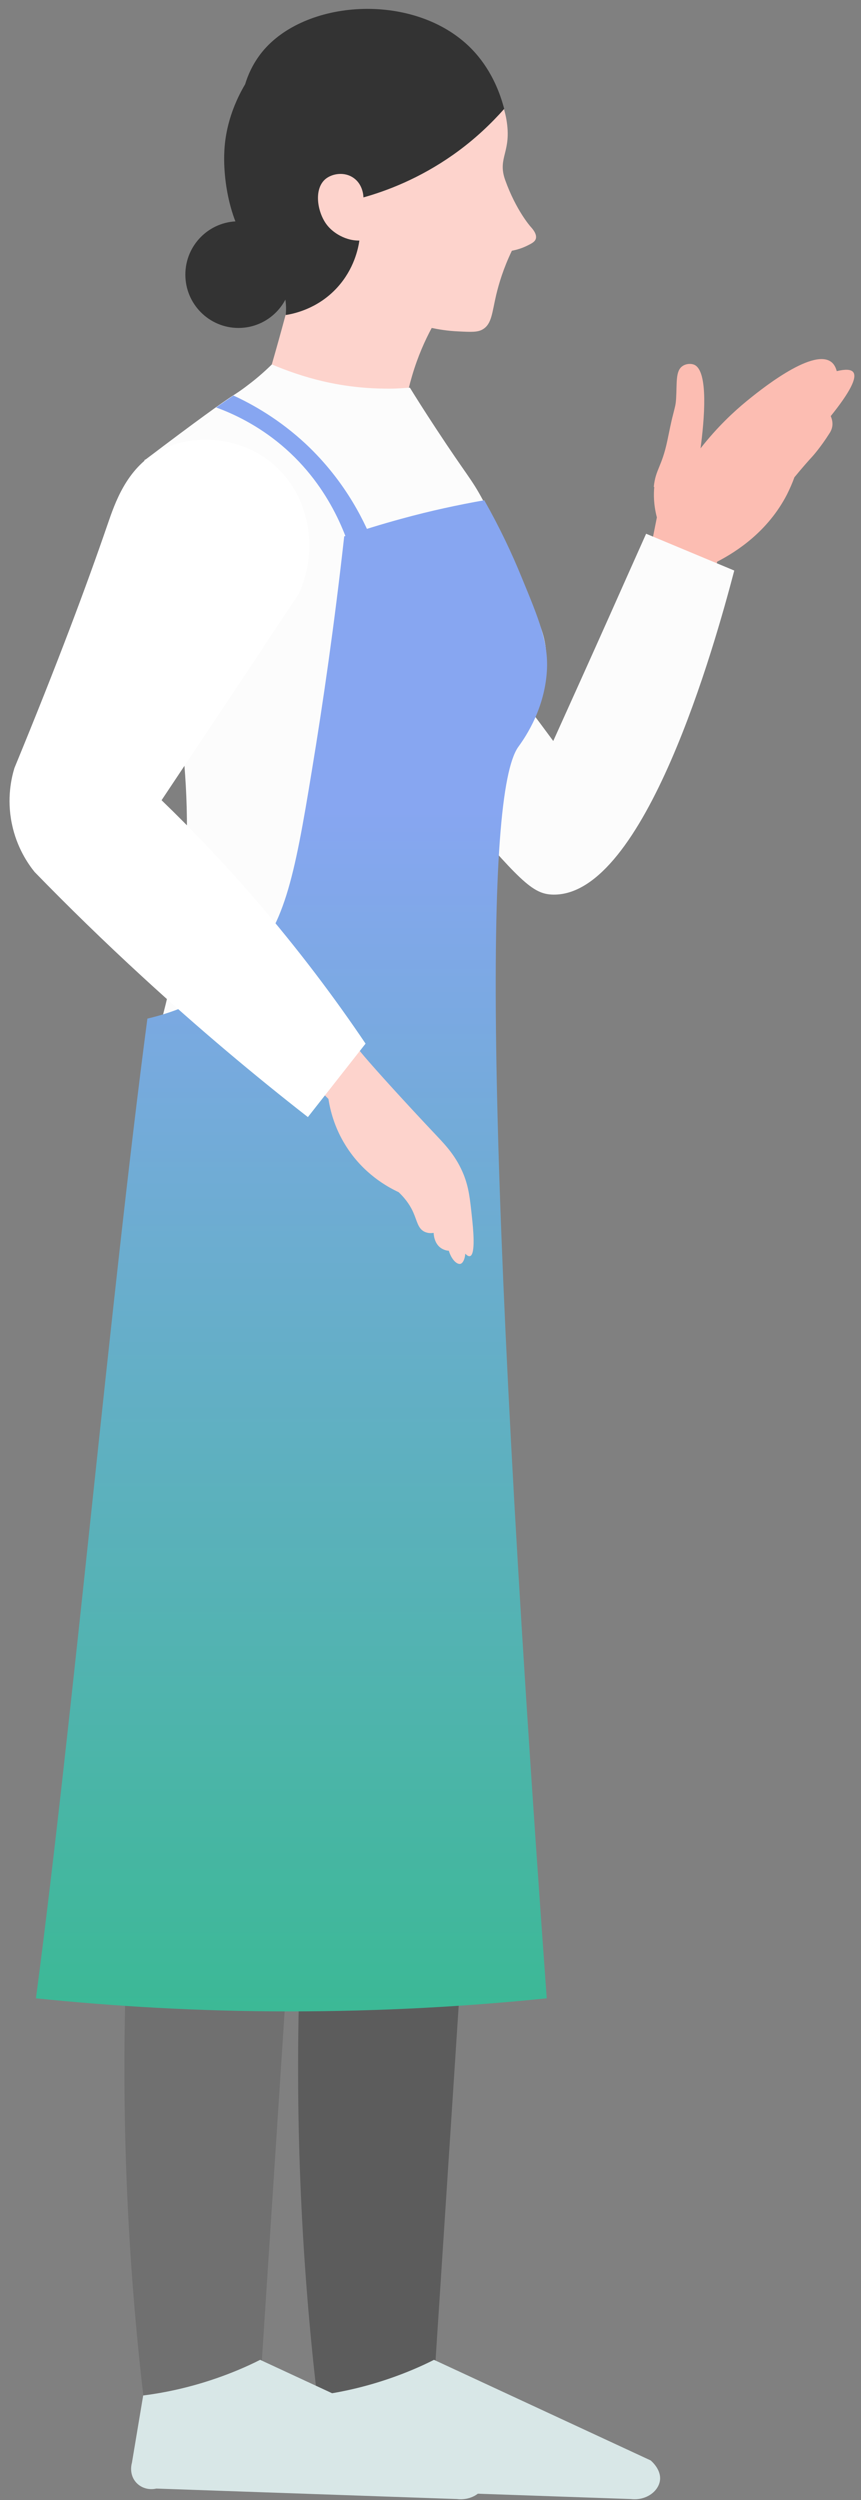
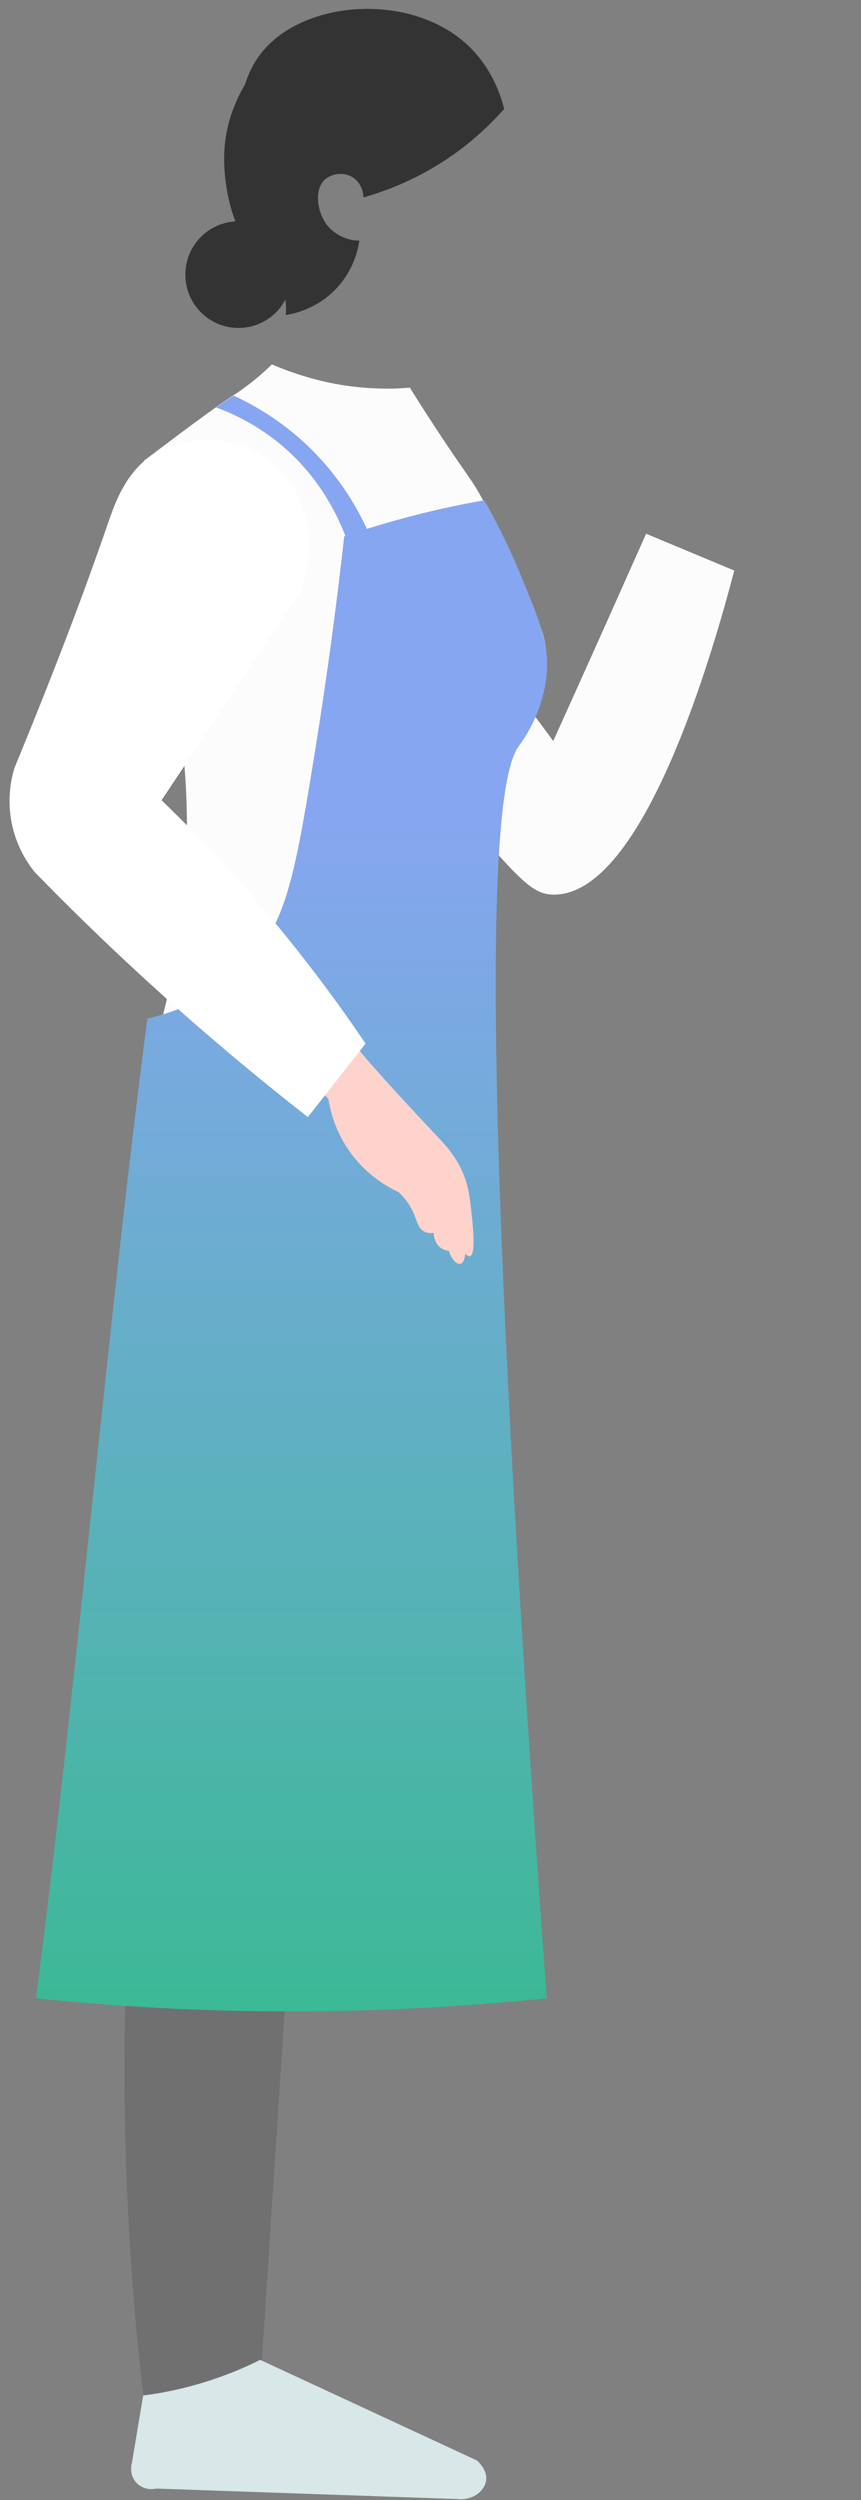
<svg xmlns="http://www.w3.org/2000/svg" width="83" height="241" viewBox="0 0 83 241" fill="none">
  <rect x="0" y="0" width="83" height="241" fill="#808080" stroke="none" />
-   <path d="M63.024 46.927C63.197 45.24 63.794 45.019 64.328 42.496C64.516 41.613 64.689 40.698 64.878 39.988C65.082 39.153 65.129 39.09 65.176 38.443C65.27 36.898 65.097 35.731 65.82 35.273C66.15 35.053 66.605 35.037 66.888 35.147C68.349 35.699 67.878 40.619 67.532 43.221C69.15 41.155 70.752 39.673 71.961 38.68C72.951 37.875 78.244 33.507 80.113 34.879C80.443 35.116 80.584 35.494 80.663 35.778C81.511 35.573 82.029 35.605 82.249 35.873C82.657 36.393 81.935 37.812 80.081 40.115C80.176 40.32 80.286 40.666 80.239 41.061C80.191 41.392 80.05 41.644 79.972 41.755C79.108 43.127 78.322 43.994 78.322 43.994C77.914 44.435 77.317 45.114 76.579 46.012C76.39 46.548 76.139 47.116 75.856 47.684C74.034 51.2 71.082 53.14 69.134 54.149C68.757 55.916 68.396 57.666 68.019 59.432C65.946 58.833 63.857 58.218 61.783 57.619C62.302 55.032 62.804 52.462 63.323 49.876C62.993 48.614 63.009 47.621 63.071 46.959L63.024 46.927Z" fill="#FCBDB2" />
  <path d="M25.643 50.302C26.962 47.526 29.475 46.864 29.475 46.864C32.193 46.154 34.69 48.062 35.208 48.488C39.496 53.582 43.815 58.912 48.119 64.51C49.909 66.828 51.637 69.13 53.333 71.433C55.155 67.396 56.977 63.359 58.799 59.274C59.962 56.657 61.124 54.055 62.286 51.453C65.113 52.635 67.956 53.818 70.783 55.001C68.914 62.129 62.16 86.382 53.333 86.24C51.292 86.209 50.098 84.884 43.501 77.204C29.899 61.372 23.947 53.85 25.643 50.302Z" fill="#FCFCFC" />
-   <path d="M44.412 4.271C46.266 5.753 47.396 7.708 47.396 7.708C48.433 9.506 48.747 11.115 48.81 11.477C49.375 14.694 47.915 15.152 48.7 17.359C49.752 20.292 51.15 21.854 51.15 21.854C51.291 22.011 51.794 22.547 51.653 23.02C51.559 23.32 51.244 23.478 50.758 23.714C50.396 23.888 49.925 24.061 49.344 24.172C48.511 25.906 48.087 27.373 47.836 28.414C47.428 30.148 47.412 31.221 46.548 31.741C46.061 32.041 45.433 32.009 44.161 31.946C43.093 31.899 42.229 31.741 41.616 31.615C40.972 32.813 40.281 34.343 39.732 36.204C39.198 38.002 38.931 39.61 38.805 40.95C37.218 40.651 35.507 40.398 33.685 40.209C30.418 39.878 27.418 39.831 24.779 39.941C25.721 36.834 26.648 33.649 27.528 30.369C27.779 29.407 28.03 28.461 28.282 27.499C27.779 27.262 26.774 26.679 26.051 25.512C25.737 24.992 25.564 24.487 25.454 24.109C25.454 24.109 24.795 22.5 24.025 20.024C23.695 18.999 21.418 10.847 26.004 5.595C31.03 -0.161 40.847 1.448 44.396 4.286L44.412 4.271Z" fill="#FDD3CC" />
  <path d="M48.59 10.515C47.396 11.856 45.794 13.433 43.69 14.915C40.423 17.217 37.281 18.4 35.035 19.031C35.035 18.889 34.988 17.801 34.109 17.17C33.245 16.539 32.067 16.713 31.407 17.233C30.229 18.179 30.575 20.387 31.454 21.601C32.13 22.532 33.166 22.91 33.355 22.973C33.873 23.163 34.344 23.194 34.643 23.194C34.533 23.951 34.14 25.922 32.522 27.704C30.622 29.801 28.25 30.259 27.543 30.369C27.606 29.801 27.606 28.95 27.308 28.035C26.79 26.458 25.627 25.575 25.188 25.181C22.235 22.516 21.497 17.533 21.622 14.694C21.669 13.385 21.968 10.941 23.633 8.118C23.868 7.33 24.339 6.163 25.266 5.012C29.381 -0.05 39.622 -0.744 45.087 4.35C46.046 5.248 47.726 7.125 48.606 10.5L48.59 10.515Z" fill="#333333" />
  <path d="M22.988 31.615C25.816 31.615 28.109 29.313 28.109 26.474C28.109 23.635 25.816 21.333 22.988 21.333C20.161 21.333 17.868 23.635 17.868 26.474C17.868 29.313 20.161 31.615 22.988 31.615Z" fill="#333333" />
-   <path d="M29.727 175.968C29.334 180.667 29.036 185.524 28.878 190.555C28.407 205.205 29.145 218.75 30.559 230.94C34.282 231.208 37.988 231.492 41.711 231.76C42.92 213.231 44.129 194.702 45.339 176.173C40.14 176.094 34.941 176.031 29.742 175.952L29.727 175.968Z" fill="#5C5C5C" />
-   <path d="M30.559 230.94C30.198 233.101 29.837 235.261 29.475 237.421C29.444 237.516 29.192 238.446 29.805 239.219C30.276 239.818 31.062 240.071 31.831 239.897C41.491 240.228 51.15 240.575 60.81 240.906C62.286 241.08 63.48 240.165 63.621 239.109C63.762 238.052 62.789 237.248 62.726 237.185C55.768 233.952 48.794 230.719 41.836 227.487C40.595 228.117 39.166 228.732 37.564 229.284C34.957 230.183 32.554 230.672 30.559 230.924V230.94Z" fill="#D8E7E7" />
  <path d="M12.983 175.968C12.591 180.667 12.292 185.524 12.135 190.555C11.664 205.205 12.402 218.75 13.816 230.94C17.538 231.208 21.245 231.492 24.968 231.76C26.177 213.231 27.386 194.702 28.596 176.173C23.397 176.094 18.198 176.031 12.999 175.952L12.983 175.968Z" fill="#707070" />
  <path d="M13.8 230.94C13.439 233.101 13.078 235.261 12.716 237.421C12.685 237.516 12.434 238.446 13.046 239.219C13.518 239.818 14.303 240.071 15.072 239.897C24.732 240.228 34.391 240.575 44.051 240.906C45.527 241.08 46.721 240.165 46.862 239.109C47.004 238.052 46.03 237.248 45.967 237.185C39.009 233.952 32.035 230.719 25.077 227.487C23.837 228.117 22.407 228.732 20.805 229.284C18.198 230.183 15.795 230.672 13.8 230.924V230.94Z" fill="#D8E7E7" />
  <path d="M14.02 44.309C19.109 40.446 21.418 38.806 22.486 38.112C22.643 38.017 23.193 37.67 23.884 37.134C24.936 36.346 25.721 35.605 26.208 35.131C27.622 35.731 29.303 36.33 31.203 36.771C34.14 37.45 36.512 37.465 37.548 37.465C38.349 37.465 39.025 37.402 39.512 37.371C40.046 38.238 40.91 39.61 42.009 41.282C45.041 45.902 45.449 46.139 46.548 48.204C48.056 51.059 47.679 50.932 49.375 54.701C49.925 55.916 50.6 57.35 51.511 59.133C51.904 59.889 52.611 61.293 52.658 63.169C52.674 64.068 52.548 65.33 51.417 67.979C50.208 70.833 48.889 72.805 48.779 72.962C45.747 77.535 46.784 82.834 45.166 95.103C44.899 97.058 44.475 100.038 43.737 103.697C41.004 104.816 34.925 106.866 27.261 105.7C21.449 104.816 17.193 102.467 14.837 100.906C15.622 98.367 16.345 95.528 16.895 92.453C18.182 85.262 18.198 78.876 17.774 73.751C17.036 70.013 16.266 66.986 15.701 64.873C13.486 56.672 11.586 52.809 12.826 47.542C13.156 46.123 13.627 45.003 13.973 44.293L14.02 44.309Z" fill="#FCFCFC" />
  <path d="M46.705 48.22C44.208 48.662 41.538 49.229 38.726 50.002C36.763 50.538 34.91 51.106 33.182 51.705C32.224 60.299 31.124 67.853 30.088 74.129C28.329 84.915 27.386 89.425 23.617 93.179C20.491 96.285 16.769 97.594 14.209 98.193C10.627 125.301 7.046 165.529 3.465 192.636C10.847 193.393 19.015 193.898 27.842 193.898C36.873 193.898 45.197 193.409 52.705 192.636C46.642 108.98 46.768 76.636 49.941 72.032C50.271 71.559 52.485 68.689 52.721 64.652C52.878 61.939 51.967 59.732 50.302 55.695C49.36 53.377 48.182 50.869 46.69 48.236L46.705 48.22Z" fill="url(#paint0_linear_1_2638)" />
  <path d="M36.198 52.967C35.318 50.601 33.433 46.501 29.459 42.78C26.931 40.43 24.386 38.995 22.502 38.128C21.952 38.506 21.386 38.885 20.837 39.279C22.564 39.91 24.842 40.998 27.104 42.89C32.035 47.022 33.653 52.336 34.203 54.544C34.878 54.023 35.538 53.487 36.213 52.967H36.198Z" fill="url(#paint1_linear_1_2638)" />
  <path d="M30.653 95.308C32.303 98.32 33.952 100.48 35.13 101.852C36.229 103.145 38.993 106.204 42.151 109.547C42.967 110.415 44.004 111.503 44.711 113.269C45.197 114.515 45.307 115.555 45.496 117.337C45.606 118.347 45.873 120.933 45.307 121.091C45.15 121.138 44.978 120.98 44.852 120.854C44.821 121.327 44.648 121.753 44.397 121.832C44.067 121.926 43.533 121.453 43.266 120.57C43.093 120.57 42.842 120.507 42.59 120.365C41.836 119.924 41.805 118.946 41.805 118.851C41.569 118.883 41.224 118.899 40.894 118.725C40.281 118.41 40.203 117.684 39.842 116.88C39.622 116.375 39.213 115.666 38.428 114.925C37.376 114.436 35.02 113.158 33.323 110.43C32.224 108.68 31.831 107.008 31.659 105.936C29.79 104.06 27.905 102.167 26.036 100.291C27.575 98.619 29.098 96.963 30.638 95.292L30.653 95.308Z" fill="#FDD3CC" />
  <path d="M15.245 43.489C12.182 45.208 11.083 48.488 10.376 50.538C8.35 56.436 5.57 63.895 1.392 74.035C1.109 74.965 0.638 76.952 1.141 79.396C1.612 81.714 2.727 83.307 3.34 84.064C6.56 87.376 10.015 90.75 13.722 94.156C19.172 99.171 24.528 103.665 29.68 107.687C31.533 105.321 33.386 102.971 35.24 100.606C32.287 96.222 28.768 91.523 24.606 86.697C21.544 83.149 18.497 79.964 15.575 77.141C19.989 70.518 24.402 63.879 28.8 57.256C30.873 52.683 29.68 47.416 26.098 44.546C22.894 41.975 18.355 41.786 15.245 43.521V43.489Z" fill="white" />
  <defs>
    <linearGradient id="paint0_linear_1_2638" x1="28.109" y1="276.198" x2="28.109" y2="77.945" gradientUnits="userSpaceOnUse">
      <stop stop-color="#06C655" />
      <stop offset="1" stop-color="#87A6F1" />
    </linearGradient>
    <linearGradient id="paint1_linear_1_2638" x1="28.501" y1="276.198" x2="28.501" y2="77.945" gradientUnits="userSpaceOnUse">
      <stop stop-color="#06C655" />
      <stop offset="1" stop-color="#87A6F1" />
    </linearGradient>
  </defs>
</svg>